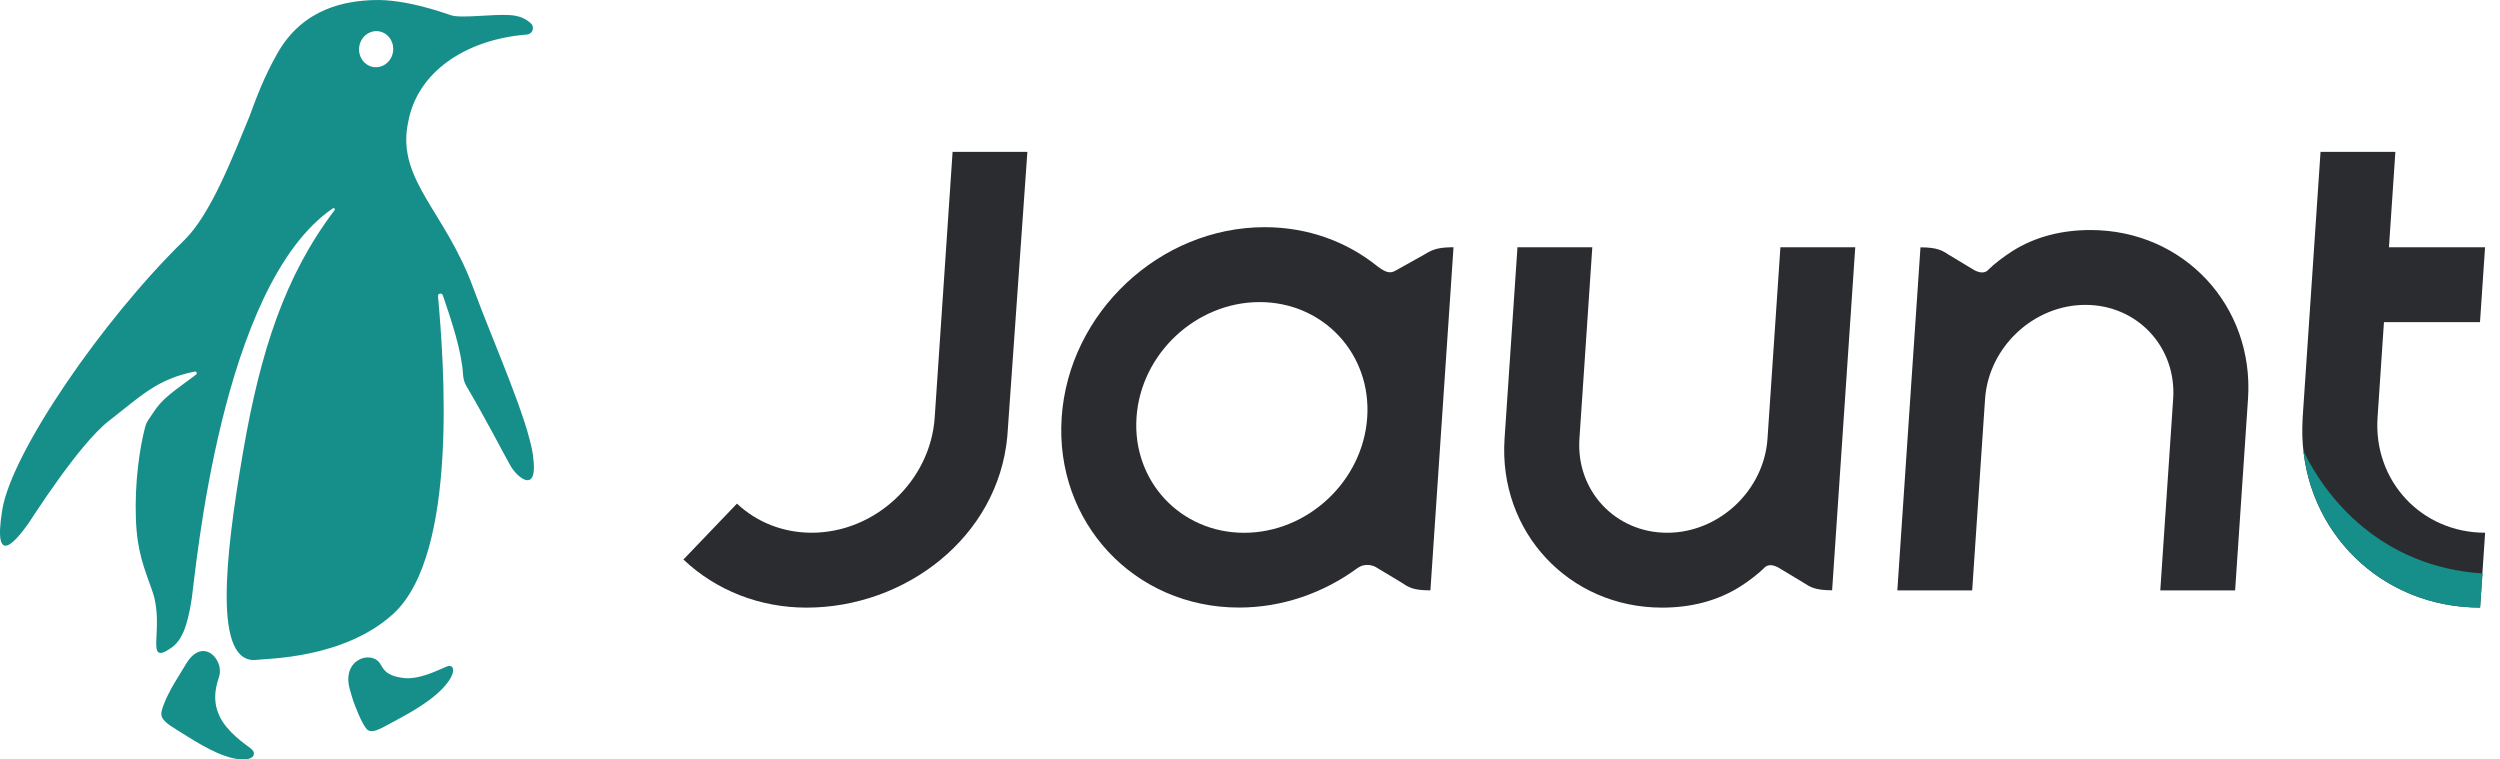
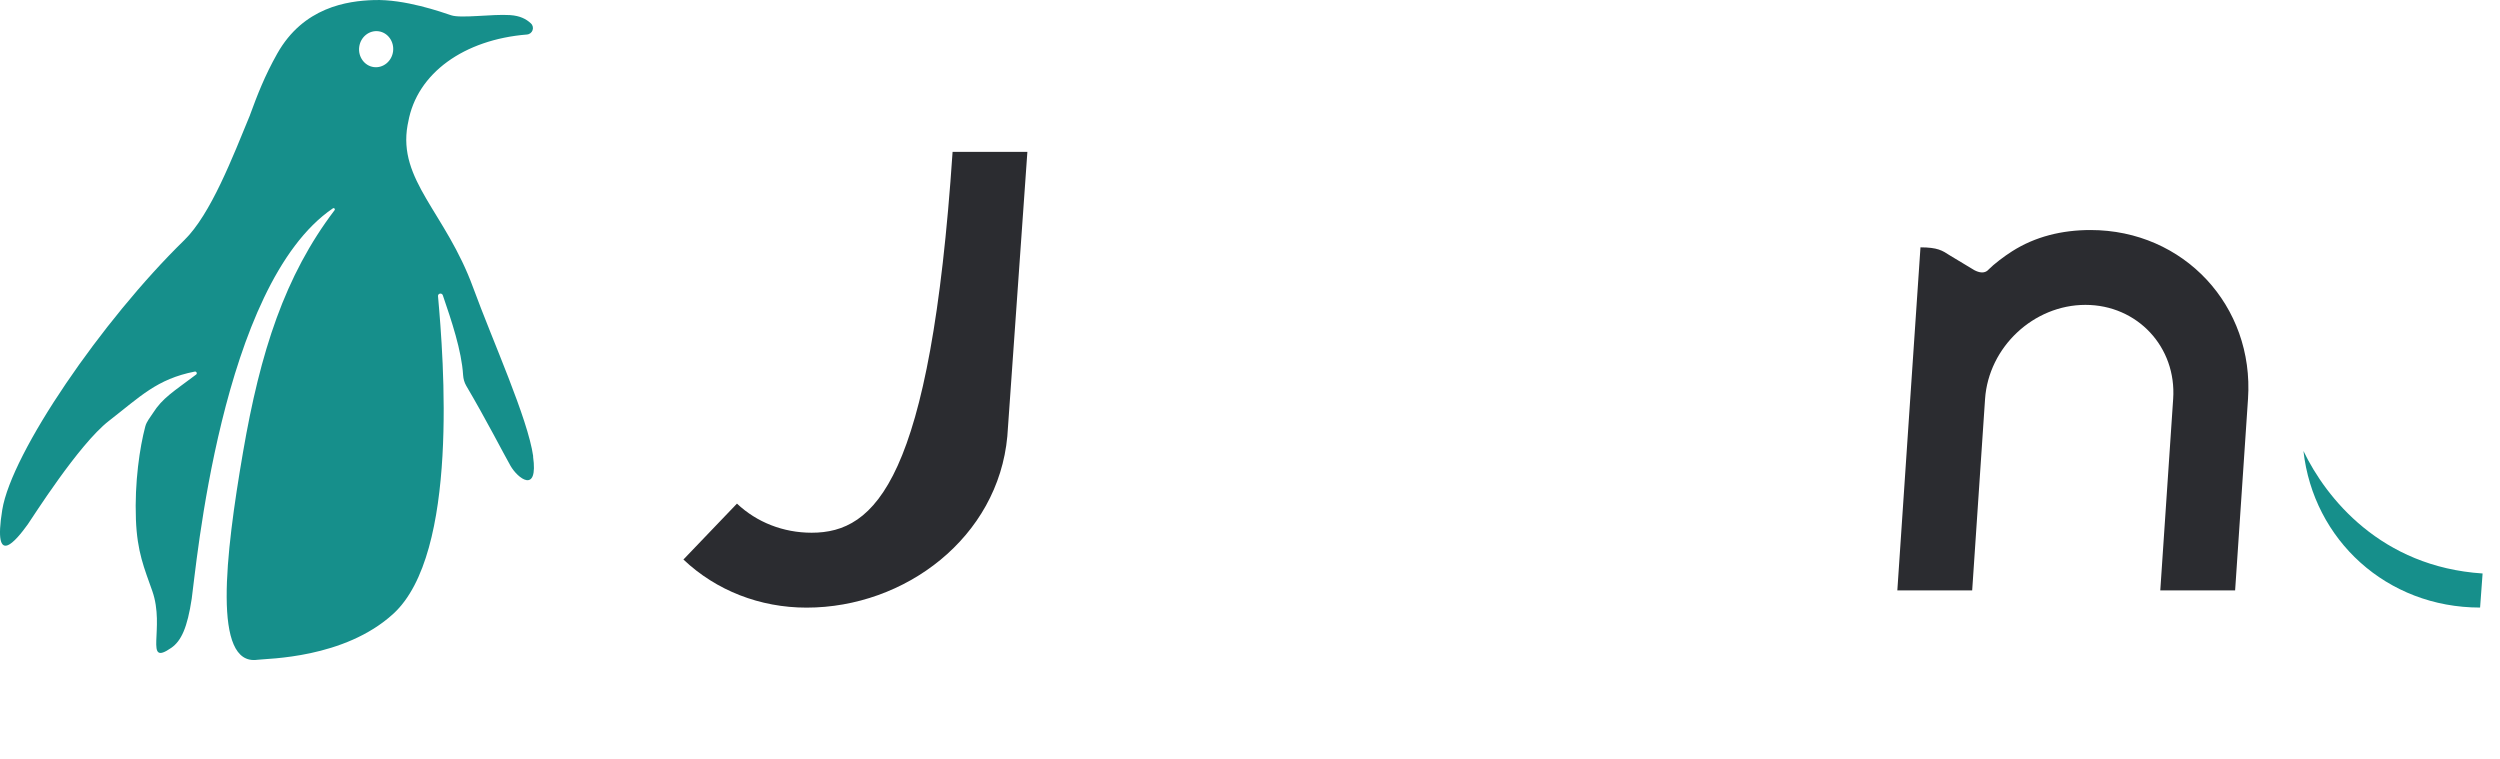
<svg xmlns="http://www.w3.org/2000/svg" width="79" height="24" viewBox="0 0 79 24" fill="none">
-   <path d="M6.94 22.634C6.668 22.075 6.868 21.564 6.927 21.369C7.082 20.843 6.412 20.109 5.886 20.968C5.629 21.389 5.61 21.426 5.504 21.597C5.399 21.769 5.156 22.224 5.103 22.497C5.06 22.725 5.273 22.871 5.621 23.084C5.97 23.296 6.728 23.818 7.365 23.96C8.004 24.103 8.144 23.826 7.932 23.658C7.722 23.491 7.188 23.146 6.938 22.634H6.94Z" fill="#168F8B" />
-   <path d="M14.11 21.064C13.864 21.163 13.26 21.486 12.748 21.424C12.189 21.356 12.117 21.139 12.015 20.976C11.739 20.53 10.77 20.828 11.061 21.806C11.104 21.95 11.127 22.047 11.164 22.151C11.234 22.341 11.411 22.819 11.573 23.021C11.707 23.193 11.939 23.078 12.302 22.877C12.664 22.677 13.49 22.273 13.979 21.763C14.466 21.252 14.357 20.964 14.111 21.064H14.11Z" fill="#168F8B" />
  <path d="M16.849 14.42C16.679 13.22 15.577 10.797 14.951 9.088C14.086 6.719 12.565 5.696 12.88 3.951C12.888 3.916 12.894 3.885 12.9 3.855C13.175 2.309 14.669 1.251 16.65 1.091C16.829 1.077 16.907 0.861 16.775 0.738C16.629 0.602 16.438 0.499 16.118 0.477C15.551 0.44 14.571 0.588 14.258 0.483C13.944 0.378 12.791 -0.031 11.811 0.002C10.975 0.029 9.588 0.224 8.76 1.695C8.361 2.404 8.135 2.994 7.901 3.631C7.901 3.631 7.901 3.633 7.901 3.635C7.361 4.942 6.664 6.77 5.822 7.59C3.225 10.123 0.363 14.306 0.071 16.113C-0.233 17.995 0.515 17.074 0.878 16.569C1.018 16.372 2.483 14.046 3.439 13.302C4.437 12.529 4.955 11.979 6.153 11.742C6.21 11.73 6.243 11.804 6.196 11.837C5.475 12.381 5.138 12.573 4.832 13.055C4.745 13.193 4.634 13.316 4.591 13.476C4.417 14.134 4.25 15.233 4.295 16.417C4.334 17.444 4.558 17.951 4.813 18.677C5.226 19.854 4.536 21.079 5.411 20.473C5.73 20.253 5.921 19.827 6.058 18.921C6.192 18.03 6.97 9.004 10.517 6.585C10.556 6.558 10.601 6.604 10.572 6.643C8.998 8.716 8.226 11.112 7.679 14.292C7.116 17.565 6.714 21.048 8.135 20.849C8.444 20.807 10.876 20.814 12.426 19.398C14.511 17.495 14.018 11.335 13.841 9.359C13.833 9.269 13.963 9.244 13.993 9.33C14.265 10.125 14.589 11.085 14.634 11.853C14.642 11.972 14.673 12.086 14.733 12.19C15.364 13.261 15.914 14.337 16.13 14.716C16.358 15.118 17.014 15.626 16.845 14.426L16.849 14.42ZM11.351 1.483C11.392 1.169 11.665 0.949 11.961 0.988C12.255 1.027 12.461 1.313 12.421 1.625C12.38 1.938 12.107 2.159 11.811 2.12C11.517 2.081 11.31 1.794 11.351 1.483Z" fill="#168F8B" />
-   <path d="M75.331 10.179H78.368L78.528 7.814H75.491L75.694 4.798H73.329L72.764 13.194C72.752 13.43 72.75 13.602 72.754 13.781C72.847 16.818 75.255 19.199 78.371 19.199L78.53 16.834C76.52 16.834 74.994 15.199 75.131 13.189L75.333 10.179H75.331Z" fill="#2B2C30" />
-   <path d="M42.925 17.935C43.089 17.82 43.319 17.835 43.467 17.915L44.266 18.396C44.517 18.56 44.642 18.655 45.201 18.655L45.931 7.814H45.846C45.358 7.824 45.22 7.917 44.961 8.071L44.098 8.552C43.925 8.653 43.786 8.609 43.527 8.416C42.567 7.64 41.336 7.179 39.964 7.179C36.65 7.179 33.773 9.875 33.549 13.189C33.325 16.503 35.84 19.199 39.154 19.199C40.523 19.199 41.819 18.737 42.882 17.962L42.925 17.933V17.935ZM39.313 16.836C37.303 16.836 35.777 15.201 35.914 13.191C36.048 11.18 37.794 9.546 39.804 9.546C41.815 9.546 43.34 11.18 43.204 13.191C43.069 15.201 41.324 16.836 39.313 16.836Z" fill="#2B2C30" />
-   <path d="M55.75 17.942C55.875 17.816 56.044 17.854 56.192 17.932L56.96 18.394C57.209 18.556 57.352 18.651 57.895 18.653L58.218 13.863L58.626 7.813H56.261L55.853 13.863C55.742 15.501 54.32 16.835 52.682 16.835C51.043 16.835 49.798 15.503 49.91 13.863L50.317 7.813H47.952L47.544 13.863C47.346 16.806 49.578 19.201 52.522 19.201C53.422 19.201 54.267 18.994 55 18.529C55.251 18.369 55.573 18.125 55.752 17.944L55.75 17.942Z" fill="#2B2C30" />
  <path d="M62.832 8.527C62.707 8.654 62.538 8.615 62.389 8.537L61.622 8.075C61.373 7.913 61.23 7.818 60.687 7.816L60.363 12.607L59.956 18.656H62.321L62.728 12.607C62.84 10.968 64.262 9.634 65.9 9.634C67.539 9.634 68.784 10.966 68.672 12.607L68.265 18.656H70.63L71.037 12.607C71.236 9.663 69.004 7.269 66.06 7.269C65.16 7.269 64.314 7.475 63.582 7.941C63.331 8.1 63.009 8.344 62.83 8.525L62.832 8.527Z" fill="#2B2C30" />
-   <path d="M30.102 4.798L29.537 13.189C29.403 15.199 27.657 16.834 25.647 16.834C24.753 16.834 23.915 16.506 23.288 15.914L21.596 17.681C22.631 18.661 24.014 19.201 25.487 19.201C28.602 19.201 31.54 16.982 31.832 13.783L32.465 4.8H30.102V4.798Z" fill="#2B2C30" />
+   <path d="M30.102 4.798C29.403 15.199 27.657 16.834 25.647 16.834C24.753 16.834 23.915 16.506 23.288 15.914L21.596 17.681C22.631 18.661 24.014 19.201 25.487 19.201C28.602 19.201 31.54 16.982 31.832 13.783L32.465 4.8H30.102V4.798Z" fill="#2B2C30" />
  <path d="M78.371 19.199L78.45 18.122C75.238 17.912 73.504 15.739 72.789 14.251C73.103 17.06 75.419 19.199 78.371 19.199Z" fill="#168F8B" />
</svg>